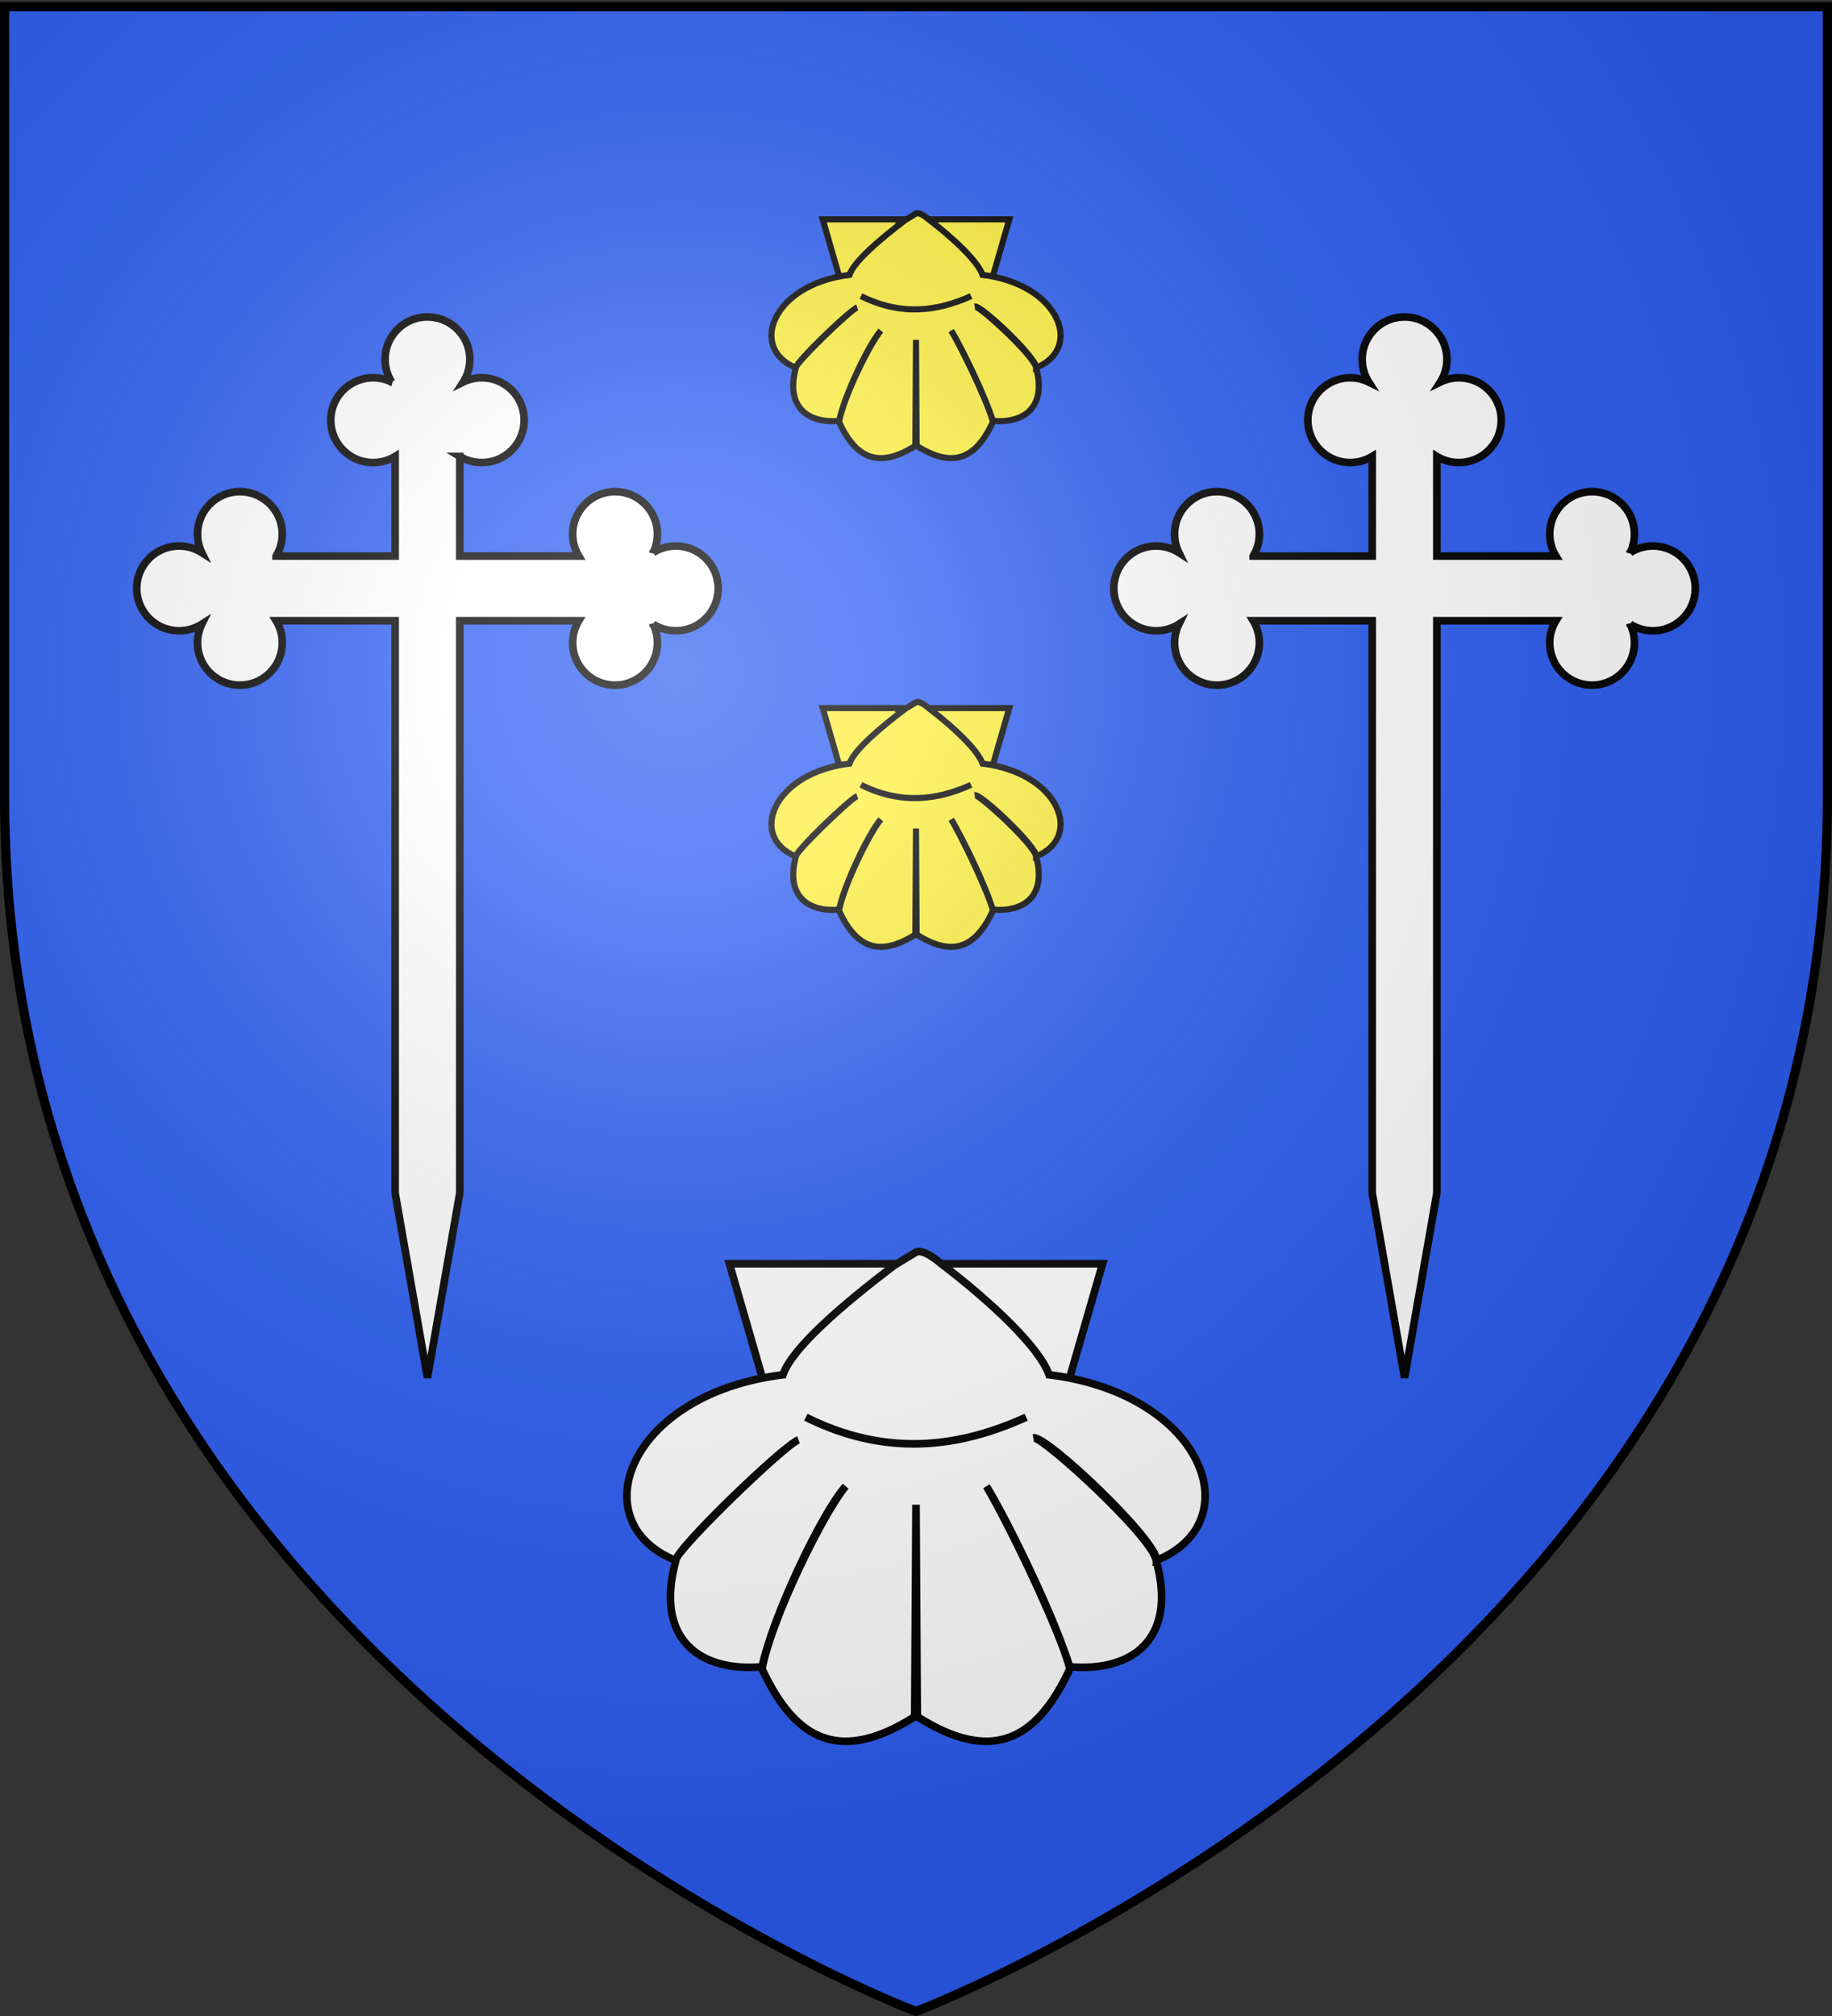
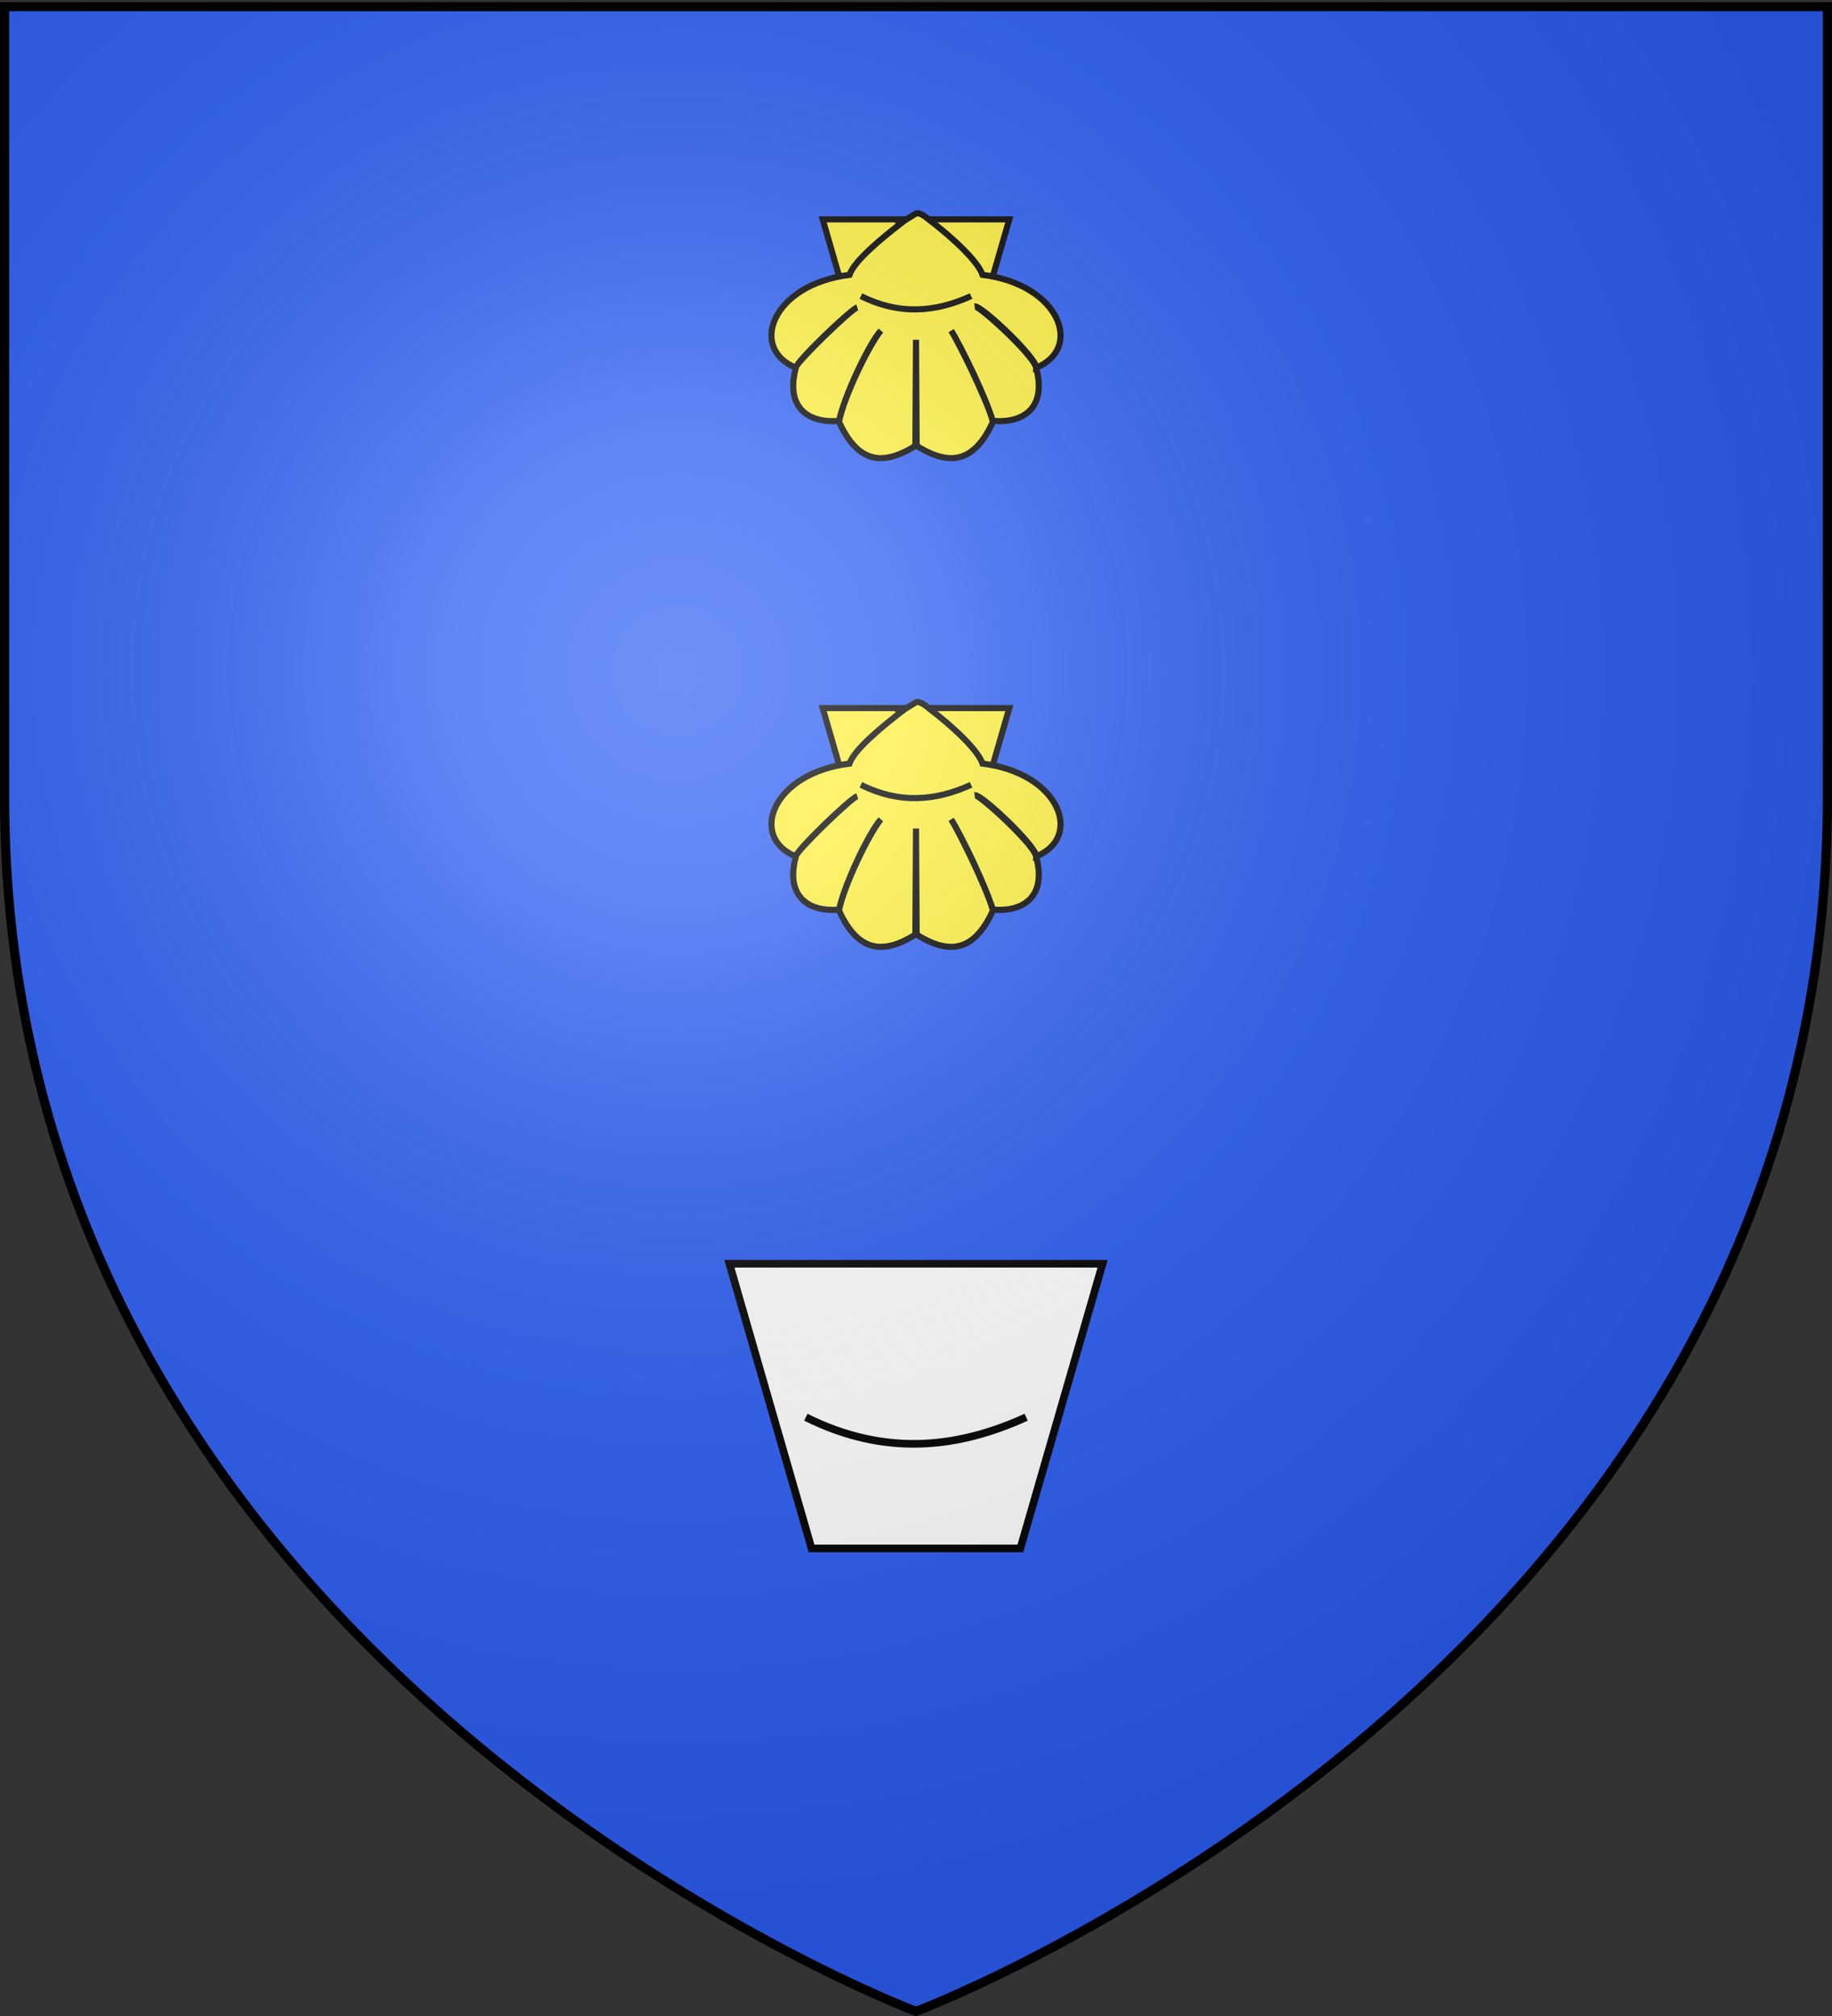
<svg xmlns="http://www.w3.org/2000/svg" xmlns:xlink="http://www.w3.org/1999/xlink" height="660" width="600" version="1.0">
  <rect width="100%" height="100%" fill="#333333" stroke="none" />
  <defs>
    <g id="c">
      <path transform="rotate(18 3.157 -.5)" d="M0 0v1h.5L0 0z" id="b" />
      <use height="540" width="810" transform="scale(-1 1)" xlink:href="#b" />
    </g>
    <g id="d">
      <use height="540" width="810" transform="rotate(72)" xlink:href="#c" />
      <use height="540" width="810" transform="rotate(144)" xlink:href="#c" />
    </g>
    <g id="g">
      <path transform="rotate(18 3.157 -.5)" d="M0 0v1h.5L0 0z" id="f" />
      <use height="540" width="810" transform="scale(-1 1)" xlink:href="#f" />
    </g>
    <g id="h">
      <use height="540" width="810" transform="rotate(72)" xlink:href="#g" />
      <use height="540" width="810" transform="rotate(144)" xlink:href="#g" />
    </g>
    <radialGradient xlink:href="#a" id="k" gradientUnits="userSpaceOnUse" gradientTransform="matrix(1.353 0 0 1.349 -77.63 -85.747)" cx="221.445" cy="226.331" fx="221.445" fy="226.331" r="300" />
    <linearGradient id="a">
      <stop style="stop-color:white;stop-opacity:.314" offset="0" />
      <stop offset=".19" style="stop-color:white;stop-opacity:.251" />
      <stop style="stop-color:#6b6b6b;stop-opacity:.125" offset=".6" />
      <stop style="stop-color:black;stop-opacity:.125" offset="1" />
    </linearGradient>
    <path id="e" d="M2.922 27.672c0-5.951 2.317-9.843 5.579-11.012 1.448-.519 3.307-.273 5.018 1.447 2.119 2.129 2.736 7.993-3.483 9.121.658-.956.619-3.081-.714-3.787-.99-.524-2.113-.253-2.676.123-.824.552-1.729 2.106-1.679 4.108H2.922z" />
  </defs>
  <g style="display:inline">
    <path style="fill:#2b5df2;fill-opacity:1;fill-rule:evenodd;stroke:none;stroke-width:1px;stroke-linecap:butt;stroke-linejoin:miter;stroke-opacity:1" d="M300 658.5s298.5-112.32 298.5-397.772V2.176H1.5v258.552C1.5 546.18 300 658.5 300 658.5z" />
  </g>
-   <path style="fill:#fff;stroke:#000;stroke-width:2.5;stroke-miterlimit:4;stroke-dasharray:none;stroke-opacity:1" d="M541.341 178.758c-2.739 0-5.29.796-7.44 2.166a13.814 13.814 0 0 0 1.403-6.085c0-7.663-6.211-13.875-13.874-13.875s-13.875 6.212-13.875 13.875c0 2.637.736 5.102 2.014 7.202h-38.977v-32.622a13.808 13.808 0 0 0 7.202 2.013c7.663 0 13.874-6.212 13.874-13.874 0-7.663-6.211-13.875-13.874-13.875-2.183 0-4.248.506-6.086 1.405a13.804 13.804 0 0 0 2.167-7.442c0-7.662-6.212-13.874-13.875-13.874-7.662 0-13.874 6.212-13.874 13.874 0 2.739.797 5.29 2.167 7.441a13.82 13.82 0 0 0-6.086-1.404c-7.662 0-13.874 6.212-13.874 13.875 0 7.662 6.212 13.874 13.874 13.874 2.637 0 5.103-.736 7.202-2.013v32.622h-38.977a13.808 13.808 0 0 0 2.014-7.202c0-7.663-6.212-13.875-13.875-13.875-7.662 0-13.874 6.212-13.874 13.875 0 2.183.506 4.248 1.404 6.085a13.804 13.804 0 0 0-7.441-2.166c-7.663 0-13.875 6.211-13.875 13.874s6.212 13.875 13.875 13.875c2.739 0 5.29-.797 7.44-2.167a13.82 13.82 0 0 0-1.403 6.085c0 7.663 6.212 13.875 13.874 13.875 7.663 0 13.875-6.212 13.875-13.875 0-2.637-.736-5.102-2.014-7.202h38.977v187.342L460 451.04l10.592-60.475V203.223h38.977a13.808 13.808 0 0 0-2.014 7.202c0 7.663 6.212 13.875 13.875 13.875s13.874-6.212 13.874-13.875c0-2.183-.505-4.248-1.404-6.085a13.804 13.804 0 0 0 7.441 2.167c7.663 0 13.875-6.212 13.875-13.875s-6.212-13.874-13.875-13.874z" id="i" />
  <use xlink:href="#i" transform="translate(-320)" width="600" height="660" />
  <path d="m946.421 413.731 26.9 93.2h68.38l26.94-93.2h-122.22z" style="fill:#fff;fill-opacity:1;fill-rule:evenodd;stroke:#000;stroke-width:2.5;stroke-linecap:butt;stroke-linejoin:miter;stroke-miterlimit:4;stroke-dasharray:none;stroke-opacity:1;display:inline" transform="translate(-707.529)" />
-   <path style="fill:#fff;fill-opacity:1;fill-rule:evenodd;stroke:#000;stroke-width:2.5;stroke-linecap:butt;stroke-linejoin:miter;stroke-miterlimit:4;stroke-dasharray:none;stroke-opacity:1;display:inline" d="M1000.393 414.261c-17.2 13.09-33.39 27-36.45 35.816-50.806 6.304-66.053 48.235-35.19 60.76.732-3.96 36.138-38.144 40.274-39.43-4.93 1.824-40.348 35.857-40.169 39.5-7.086 26.04 8.166 36.508 28.3 34.77 3.247-16.13 19.609-50.564 27.323-59.097-7.542 9.158-24.232 43.181-27.394 59.726 11.123 24.093 26.04 30.85 50.022 15.706l.42-69.39.42 69.39c23.981 15.144 38.864 8.387 49.986-15.706-4.02-14.826-20.616-48.97-27.358-59.726 5.321 8.72 21.518 41.168 27.323 59.097 20.134 1.738 35.386-8.73 28.3-34.77-1.147-7.834-37.273-40.745-40.204-40.191 4.7-.515 40.683 33.804 40.308 40.12 30.864-12.524 15.617-54.455-35.19-60.759-3.06-8.817-18.627-23.659-35.827-36.749 0 0-5.197-4.587-7.758-3.404l-7.136 4.337z" transform="translate(-707.529)" />
  <path style="fill:none;fill-rule:evenodd;stroke:#000;stroke-width:2.5;stroke-linecap:butt;stroke-linejoin:miter;stroke-miterlimit:4;stroke-dasharray:none;stroke-opacity:1;display:inline" d="M971.449 463.973c25.895 12.893 49.573 10.267 72.16 0" transform="translate(-707.529)" />
  <g id="j">
    <path style="fill:#fcef3c;fill-opacity:1;fill-rule:evenodd;stroke:#000;stroke-width:2;stroke-linecap:butt;stroke-linejoin:miter;stroke-miterlimit:4;stroke-dasharray:none;stroke-opacity:1;display:inline" d="m969.446 231.814 13.45 46.6h34.19l13.47-46.6h-61.11z" transform="translate(-700)" />
    <path d="M996.432 232.08c-8.6 6.544-16.694 13.499-18.224 17.907-25.404 3.152-33.027 24.118-17.596 30.38.366-1.98 18.07-19.072 20.137-19.715-2.465.912-20.174 17.929-20.084 19.75-3.543 13.02 4.083 18.254 14.15 17.385 1.623-8.065 9.804-25.282 13.661-29.548-3.77 4.579-12.116 21.59-13.697 29.863 5.562 12.046 13.02 15.425 25.011 7.853l.21-34.695.21 34.695c11.99 7.572 19.432 4.193 24.993-7.853-2.01-7.413-10.308-24.485-13.679-29.863 2.66 4.36 10.76 20.584 13.662 29.548 10.067.87 17.693-4.365 14.15-17.385-.574-3.917-18.637-20.372-20.102-20.096 2.35-.257 20.341 16.902 20.154 20.06 15.432-6.261 7.808-27.227-17.595-30.379-1.53-4.408-9.314-11.83-17.914-18.374 0 0-2.598-2.294-3.879-1.702l-3.568 2.168z" style="fill:#fcef3c;fill-opacity:1;fill-rule:evenodd;stroke:#000;stroke-width:2;stroke-linecap:butt;stroke-linejoin:miter;stroke-miterlimit:4;stroke-dasharray:none;stroke-opacity:1;display:inline" transform="translate(-700)" />
    <path d="M981.96 256.935c12.948 6.447 24.787 5.134 36.08 0" style="fill:none;fill-rule:evenodd;stroke:#000;stroke-width:2;stroke-linecap:butt;stroke-linejoin:miter;stroke-miterlimit:4;stroke-dasharray:none;stroke-opacity:1;display:inline" transform="translate(-700)" />
  </g>
  <use xlink:href="#j" transform="translate(0 -160)" width="600" height="660" />
  <path d="M300 658.5s298.5-112.32 298.5-397.772V2.176H1.5v258.552C1.5 546.18 300 658.5 300 658.5z" style="opacity:1;fill:url(#k);fill-opacity:1;fill-rule:evenodd;stroke:none;stroke-width:1px;stroke-linecap:butt;stroke-linejoin:miter;stroke-opacity:1" />
  <path d="M300 658.5S1.5 546.18 1.5 260.728V2.176h597v258.552C598.5 546.18 300 658.5 300 658.5z" style="opacity:1;fill:none;fill-opacity:1;fill-rule:evenodd;stroke:#000;stroke-width:3;stroke-linecap:butt;stroke-linejoin:miter;stroke-miterlimit:4;stroke-dasharray:none;stroke-opacity:1" />
</svg>